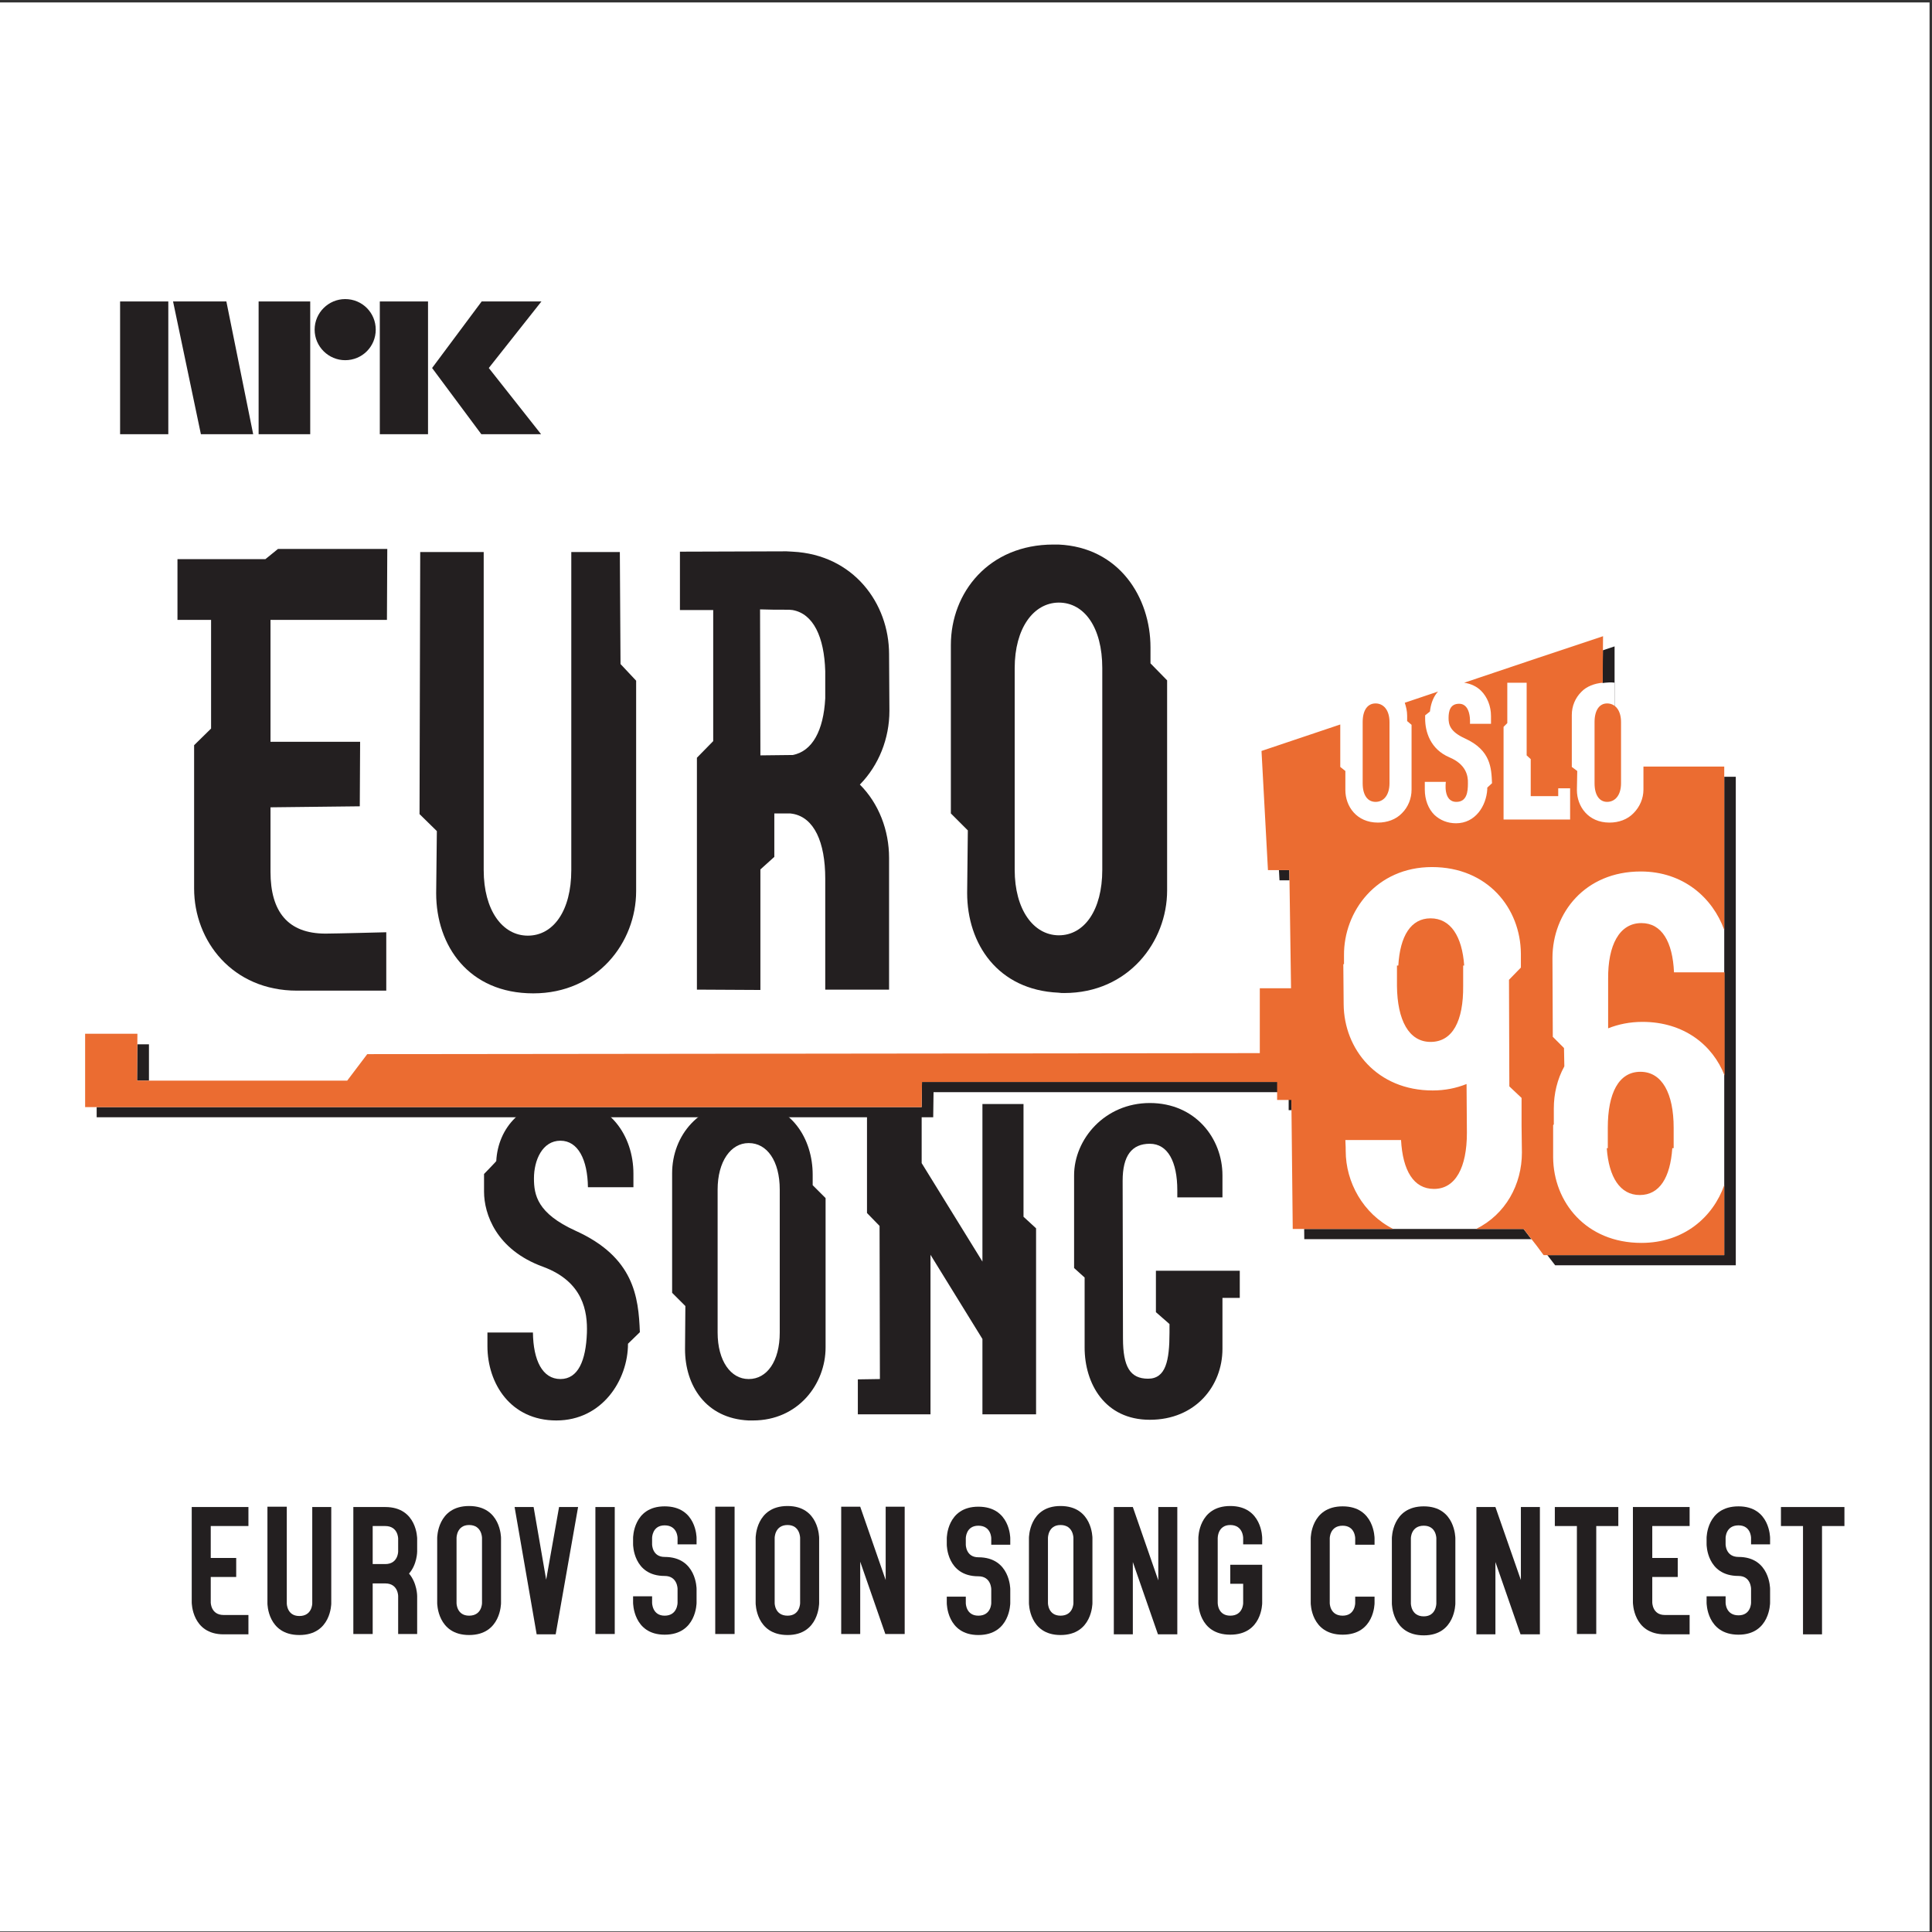
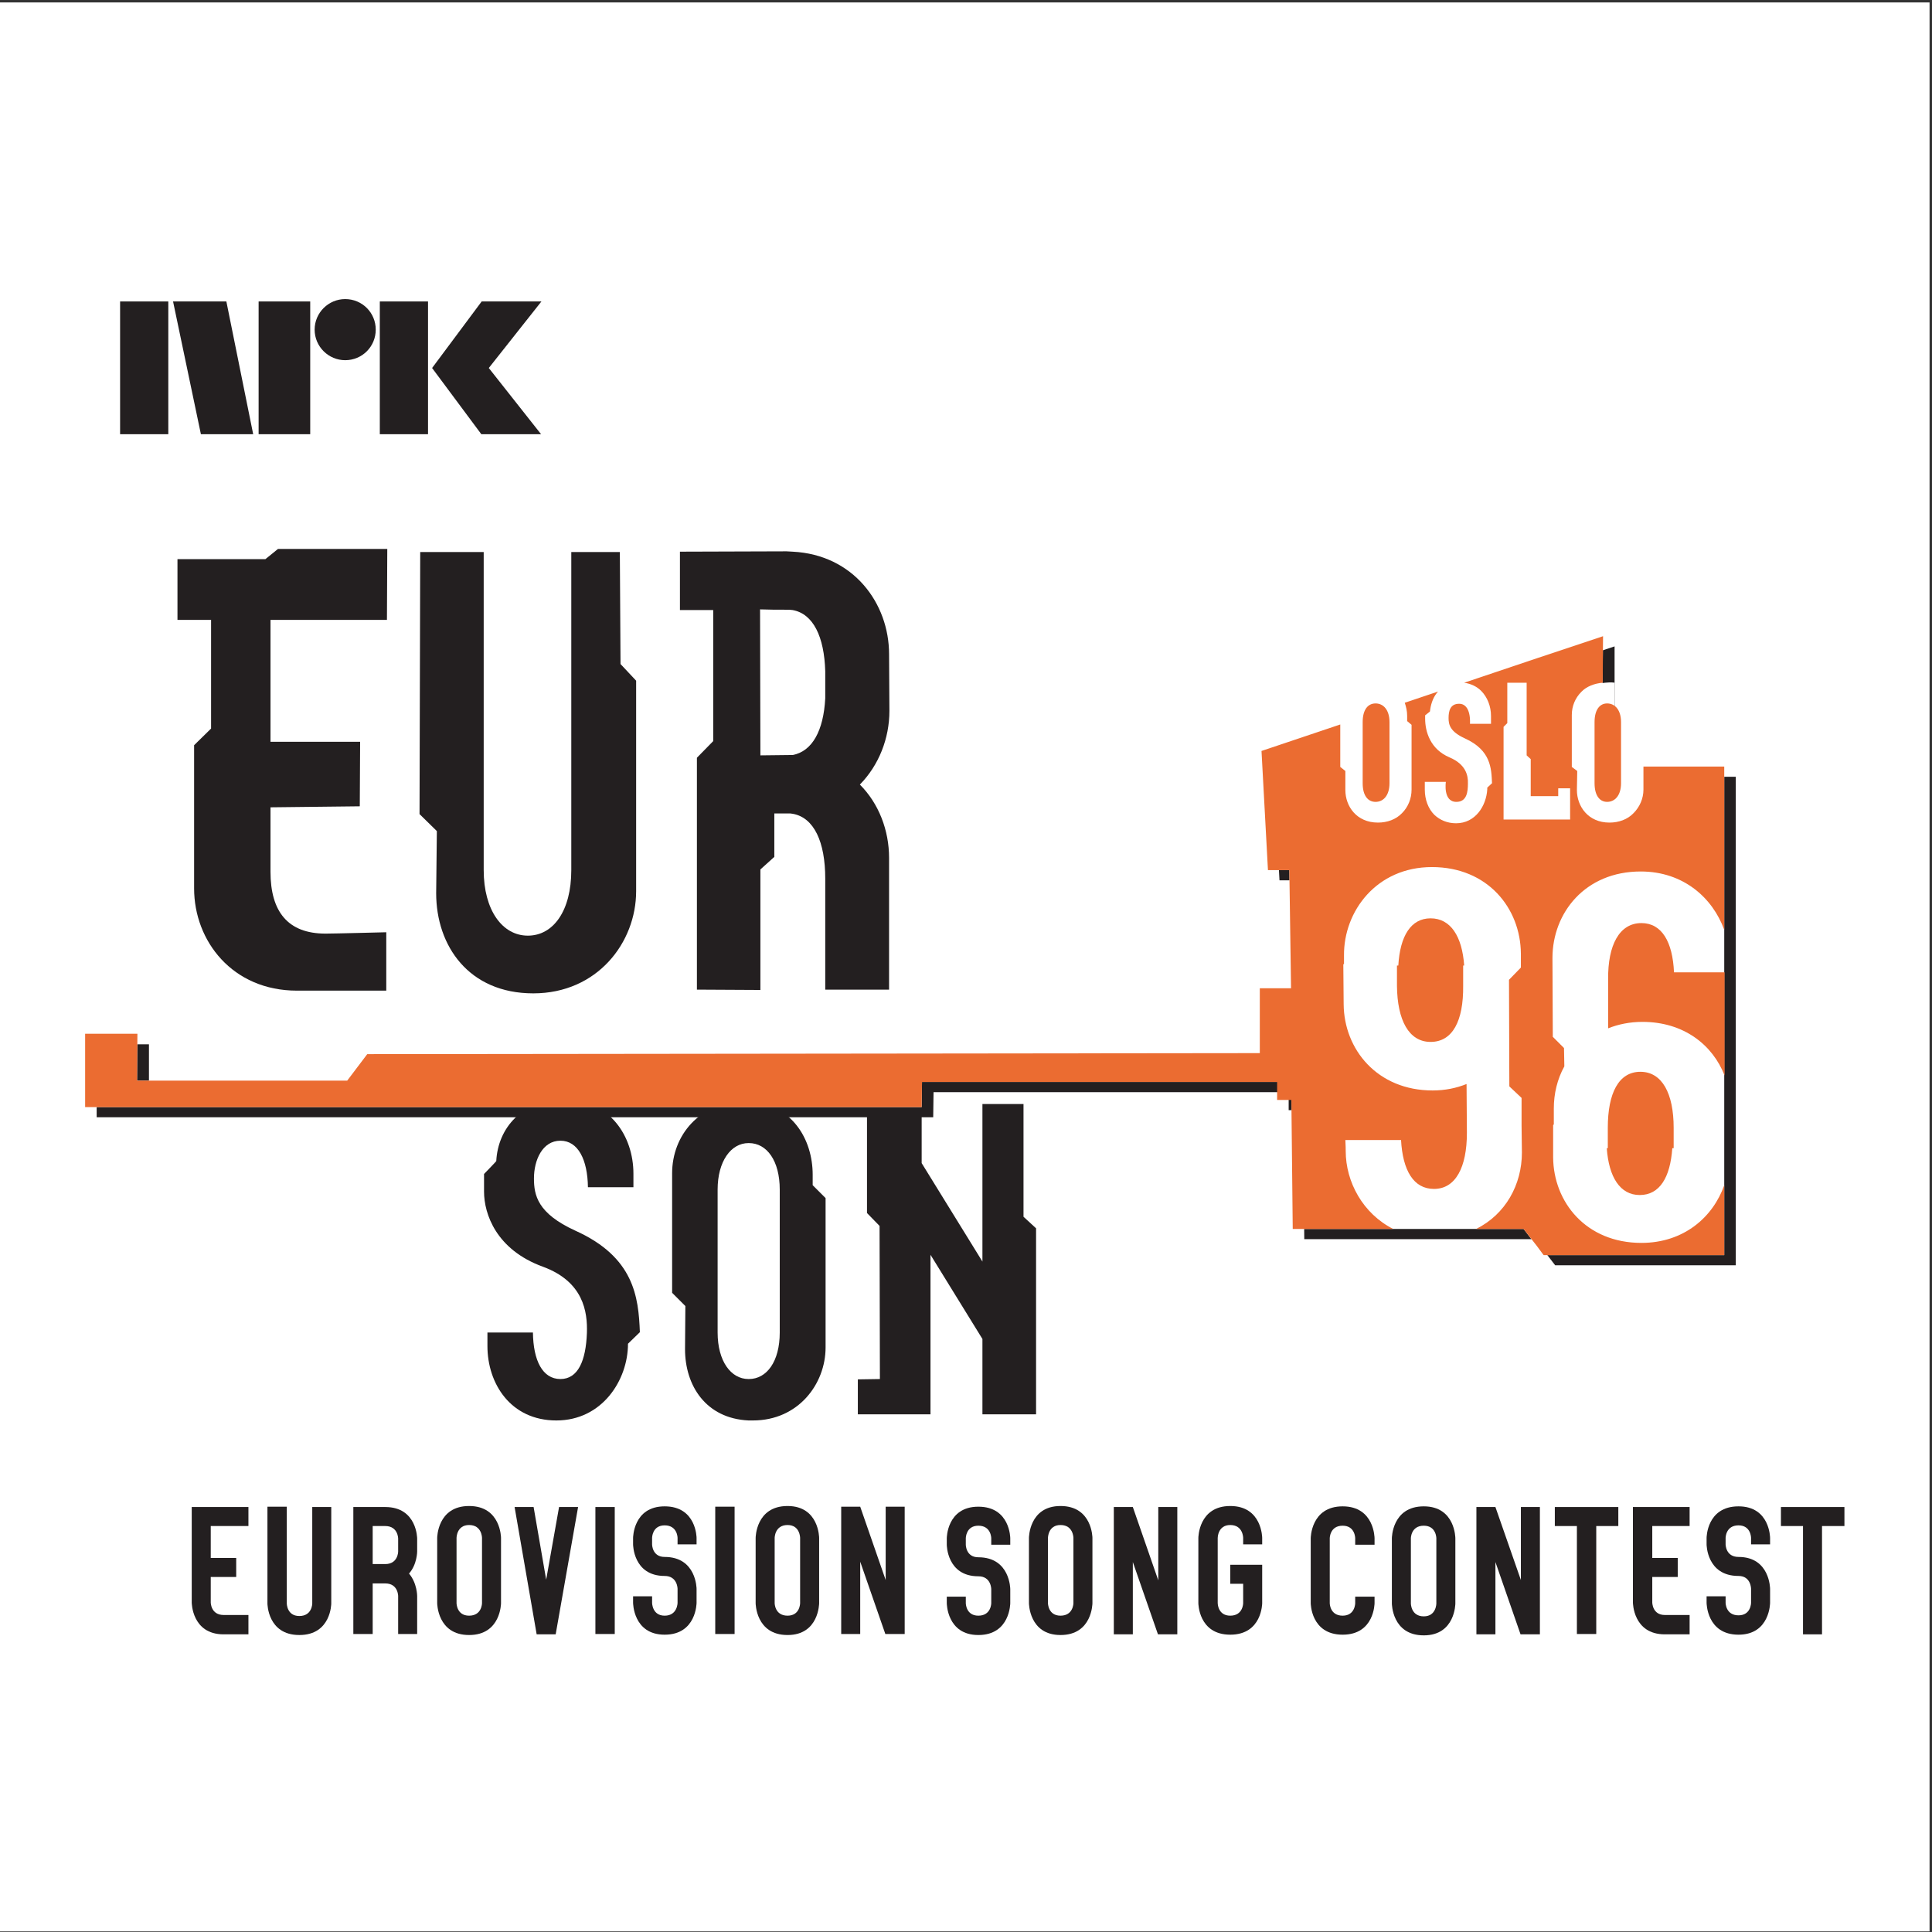
<svg xmlns="http://www.w3.org/2000/svg" xmlns:ns1="http://sodipodi.sourceforge.net/DTD/sodipodi-0.dtd" xmlns:ns2="http://www.inkscape.org/namespaces/inkscape" id="svg2403" ns1:version="0.32" ns2:version="0.46" width="241.25" height="241.25" xml:space="preserve" ns1:docname="Eurovision_Song_Contest_1996.svg" ns2:output_extension="org.inkscape.output.svg.inkscape">
  <rect width="100%" height="100%" fill="#333333" stroke="none" />
  <defs id="defs2406">
    <ns2:perspective ns1:type="inkscape:persp3d" ns2:vp_x="0 : 526.18109 : 1" ns2:vp_y="0 : 1000 : 0" ns2:vp_z="744.09448 : 526.18109 : 1" ns2:persp3d-origin="372.04724 : 350.78739 : 1" id="perspective2410" />
  </defs>
  <ns1:namedview ns2:window-height="667" ns2:window-width="640" ns2:pageshadow="2" ns2:pageopacity="0.0" guidetolerance="10.0" gridtolerance="10.0" objecttolerance="10.0" borderopacity="1.0" bordercolor="#666666" pagecolor="#ffffff" id="base" showgrid="false" ns2:zoom="1.9150259" ns2:cx="120.625" ns2:cy="120.625" ns2:window-x="66" ns2:window-y="67" ns2:current-layer="g2412" />
  <g id="g2412" ns2:groupmode="layer" ns2:label="Eurovision_Song_Contest_1996" transform="matrix(1.25, 0, 0, -1.25, 0, 241.25)">
    <path d="M 0,0.06 L 192.756,0.06 L 192.756,192.756 L 0,192.756 L 0,0.06 z" style="fill: rgb(255, 255, 255); fill-opacity: 1; fill-rule: nonzero; stroke: none;" id="path2414" />
    <path d="M 173.399,115.404 L 161.291,115.404 L 161.291,128.428 C 149.908,124.638 138.548,120.779 127.173,116.964 L 127.817,105.06 C 127.919,105.06 128.326,105.06 129.954,105.06 L 130.124,93.224 L 127.037,93.224 L 127.037,86.746 L 37.875,86.678 L 35.84,84.033 L 14.88,84.033 L 14.88,88.679 L 9.657,88.679 L 9.657,81.387 L 93.224,81.387 L 93.258,83.897 L 128.733,83.897 L 128.733,82.1 L 130.157,82.1 L 130.293,69.212 C 130.327,69.212 140.366,69.212 140.366,69.212 L 153.355,69.212 L 155.356,66.601 L 173.399,66.601 L 173.399,115.404" style="fill: rgb(35, 31, 32); fill-opacity: 1; fill-rule: evenodd; stroke: none;" id="path2416" />
    <path d="M 57.477,70.06 C 53.679,71.79 53.34,73.621 53.34,75.283 C 53.34,77.114 54.188,79.047 55.985,79.047 C 57.749,79.047 58.698,77.148 58.732,74.401 L 63.277,74.401 L 63.277,75.758 C 63.277,79.488 60.937,83.151 56.358,83.151 C 52.187,83.151 49.745,80.336 49.575,77.012 C 49.575,76.978 48.354,75.724 48.354,75.724 C 48.354,75.452 48.354,73.96 48.354,73.96 C 48.354,71.722 49.575,68.161 54.221,66.465 C 58.291,64.973 58.698,61.954 58.63,59.852 C 58.529,57.07 57.749,55.239 55.985,55.239 C 54.188,55.239 53.272,57.104 53.238,59.885 L 48.693,59.885 L 48.693,58.529 C 48.693,54.798 51,51.101 55.578,51.101 C 60.157,51.101 62.734,55.137 62.734,58.766 L 63.921,59.919 C 63.785,63.446 63.345,67.414 57.477,70.06" style="fill: rgb(35, 31, 32); fill-opacity: 1; fill-rule: evenodd; stroke: none;" id="path2418" />
    <path d="M 102.245,71.45 L 102.245,82.71 C 102.211,82.71 98.141,82.71 98.141,82.71 L 98.141,66.974 L 92.071,76.809 L 92.071,82.744 C 90.782,82.744 90.375,82.744 90.239,82.744 L 90.206,82.744 C 89.052,82.744 86.61,82.744 86.61,82.744 L 86.61,71.823 L 87.865,70.535 L 87.899,55.239 L 85.695,55.205 L 85.695,51.712 L 92.953,51.712 L 92.953,67.652 L 98.141,59.241 L 98.141,51.712 L 103.5,51.712 L 103.5,70.297 L 102.245,71.45" style="fill: rgb(35, 31, 32); fill-opacity: 1; fill-rule: evenodd; stroke: none;" id="path2420" />
    <path d="M 82.473,73.316 L 81.184,74.604 C 81.184,74.604 81.184,75.486 81.184,75.656 C 81.184,79.183 79.115,82.744 74.774,82.948 L 74.774,78.81 C 74.808,78.81 74.808,78.81 74.808,78.81 C 76.605,78.81 77.894,77.047 77.894,74.164 C 77.894,73.858 77.894,60.191 77.894,59.885 C 77.894,57.002 76.605,55.239 74.808,55.239 C 74.808,55.239 74.808,55.239 74.774,55.239 L 74.774,51.101 C 74.91,51.101 75.046,51.101 75.215,51.101 C 79.76,51.101 82.473,54.764 82.473,58.393 C 82.473,58.529 82.473,68.703 82.473,73.316 z M 74.774,82.948 C 74.672,82.948 74.537,82.948 74.435,82.948 C 69.856,82.948 67.143,79.556 67.143,75.792 L 67.143,63.854 L 68.466,62.531 L 68.432,58.224 C 68.432,54.595 70.501,51.305 74.774,51.101 L 74.774,55.239 C 73.011,55.239 71.688,57.036 71.688,59.885 L 71.688,74.164 C 71.688,76.978 73.011,78.81 74.774,78.81 L 74.774,82.948" style="fill: rgb(35, 31, 32); fill-opacity: 1; fill-rule: evenodd; stroke: none;" id="path2422" />
-     <path d="M 123.849,66.058 L 115.472,66.058 L 115.472,61.92 L 116.829,60.733 L 116.829,59.885 C 116.829,57.07 116.456,55.273 114.692,55.273 C 112.895,55.273 112.182,56.46 112.182,59.309 C 112.182,60.021 112.148,75.046 112.148,75.046 C 112.148,77.555 113.064,78.742 114.862,78.742 C 116.659,78.742 117.609,76.945 117.609,74.096 L 117.609,73.384 L 122.119,73.384 L 122.119,75.588 C 122.119,79.285 119.406,82.812 114.862,82.812 C 110.351,82.812 107.298,79.183 107.298,75.588 C 107.298,75.452 107.298,66.329 107.298,66.329 L 108.35,65.38 C 108.35,65.38 108.35,58.461 108.35,58.393 C 108.35,54.798 110.351,51.169 114.862,51.169 C 119.406,51.169 122.119,54.527 122.119,58.257 L 122.119,63.345 L 123.849,63.345 L 123.849,66.058" style="fill: rgb(35, 31, 32); fill-opacity: 1; fill-rule: evenodd; stroke: none;" id="path2424" />
    <path d="M 38.688,138.161 L 27.768,138.161 L 26.513,137.144 L 17.729,137.144 L 17.729,131.073 L 21.086,131.073 L 21.086,120.22 L 19.391,118.558 L 19.391,104.246 C 19.391,98.989 23.223,94.038 29.667,94.038 C 32.923,94.038 38.587,94.038 38.587,94.038 L 38.587,99.871 C 38.587,99.871 33.364,99.736 32.516,99.736 C 28.751,99.736 27.022,101.94 27.022,105.908 L 27.022,112.352 L 35.941,112.453 L 35.975,118.897 L 27.022,118.897 L 27.022,131.073 L 38.654,131.073 L 38.688,138.161" style="fill: rgb(35, 31, 32); fill-opacity: 1; fill-rule: evenodd; stroke: none;" id="path2426" />
    <path d="M 63.548,103.975 C 63.548,104.212 63.548,118.524 63.548,125.002 L 61.988,126.664 L 61.92,137.856 L 57.07,137.856 C 57.07,137.856 57.07,106.519 57.07,106.078 C 57.07,102.008 55.273,99.532 52.729,99.532 C 50.186,99.532 48.32,102.076 48.32,106.078 L 48.32,137.856 L 41.978,137.856 L 41.91,111.674 L 43.64,109.978 L 43.572,103.771 C 43.572,98.514 46.828,93.767 53.272,93.767 C 59.682,93.767 63.548,98.854 63.548,103.975" style="fill: rgb(35, 31, 32); fill-opacity: 1; fill-rule: evenodd; stroke: none;" id="path2428" />
    <path d="M 88.849,121.984 L 88.815,127.647 C 88.815,132.735 85.254,137.585 79.183,137.89 L 79.183,132.057 C 81.252,131.683 82.337,129.377 82.439,125.952 C 82.439,125.85 82.439,123.34 82.439,123.239 C 82.269,120.017 81.15,117.948 79.183,117.575 L 79.183,111.707 C 81.32,111.334 82.439,108.893 82.439,105.23 L 82.439,94.14 L 88.815,94.14 L 88.815,107.298 C 88.815,110.046 87.797,112.725 85.898,114.624 C 87.797,116.558 88.849,119.237 88.849,121.984 z M 79.183,137.89 C 78.979,137.89 78.776,137.924 78.573,137.924 C 76.3,137.924 67.923,137.89 67.923,137.89 L 67.923,132.057 L 71.247,132.057 L 71.247,118.965 L 69.619,117.304 L 69.619,94.14 L 75.961,94.106 L 75.961,106.146 L 77.352,107.4 L 77.352,111.741 C 77.691,111.741 78.81,111.741 78.946,111.741 C 79.013,111.741 79.081,111.707 79.183,111.707 L 79.183,117.575 C 79.115,117.575 79.013,117.575 78.946,117.575 C 78.81,117.575 75.961,117.541 75.961,117.541 L 75.927,132.125 C 76.775,132.091 77.691,132.091 78.573,132.091 C 78.776,132.091 78.979,132.091 79.183,132.057 L 79.183,137.89" style="fill: rgb(35, 31, 32); fill-opacity: 1; fill-rule: evenodd; stroke: none;" id="path2430" />
-     <path d="M 116.591,125.036 L 114.93,126.732 C 114.93,126.732 114.93,128.122 114.93,128.326 C 114.93,133.311 111.809,138.331 105.739,138.602 L 105.739,132.803 L 105.772,132.803 C 108.316,132.803 110.114,130.327 110.114,126.257 C 110.114,125.782 110.114,106.552 110.114,106.112 C 110.114,102.076 108.316,99.566 105.772,99.566 L 105.739,99.566 L 105.739,93.834 C 105.942,93.8 106.112,93.8 106.315,93.8 C 112.725,93.8 116.591,98.921 116.591,104.043 C 116.591,104.246 116.591,118.558 116.591,125.036 z M 105.739,138.602 C 105.569,138.602 105.399,138.602 105.23,138.602 C 98.786,138.602 94.988,133.82 94.988,128.563 L 94.988,111.741 L 96.683,110.046 L 96.615,103.805 C 96.615,98.718 99.668,94.106 105.739,93.834 L 105.739,99.566 C 103.229,99.6 101.364,102.143 101.364,106.112 L 101.364,126.257 C 101.364,130.225 103.229,132.769 105.739,132.803 L 105.739,138.602" style="fill: rgb(35, 31, 32); fill-opacity: 1; fill-rule: evenodd; stroke: none;" id="path2432" />
    <path d="M 135.38,33.5 L 135.38,32.855 C 135.38,32.855 135.38,31.6 134.126,31.6 C 132.837,31.6 132.837,32.855 132.837,32.855 L 132.837,39.333 C 132.837,39.333 132.837,40.588 134.126,40.588 C 135.38,40.588 135.38,39.333 135.38,39.333 L 135.38,38.688 L 137.313,38.688 L 137.313,39.333 C 137.313,39.333 137.313,42.521 134.126,42.521 C 130.937,42.521 130.937,39.333 130.937,39.333 L 130.937,32.855 C 130.937,32.855 130.937,29.701 134.126,29.701 C 137.313,29.701 137.313,32.855 137.313,32.855 L 137.313,33.5 L 135.38,33.5" style="fill: rgb(35, 31, 32); fill-opacity: 1; fill-rule: evenodd; stroke: none;" id="path2434" />
    <path d="M 24.817,40.554 L 24.817,42.453 L 19.153,42.453 L 19.153,32.923 C 19.153,32.923 19.153,29.735 22.341,29.735 C 24.512,29.735 24.817,29.735 24.817,29.735 L 24.817,31.668 C 24.817,31.668 23.596,31.668 22.341,31.668 C 21.053,31.668 21.053,32.923 21.053,32.923 L 21.053,35.467 L 23.596,35.467 L 23.596,37.366 L 21.053,37.366 L 21.053,40.554 L 24.817,40.554" style="fill: rgb(35, 31, 32); fill-opacity: 1; fill-rule: evenodd; stroke: none;" id="path2436" />
    <path d="M 168.787,40.554 L 168.787,42.453 L 163.123,42.453 L 163.123,32.923 C 163.123,32.923 163.123,29.735 166.311,29.735 C 168.481,29.735 168.787,29.735 168.787,29.735 L 168.787,31.668 C 168.787,31.668 167.6,31.668 166.311,31.668 C 165.056,31.668 165.056,32.923 165.056,32.923 L 165.056,35.467 L 167.6,35.467 L 167.6,37.366 L 165.056,37.366 L 165.056,40.554 L 168.787,40.554" style="fill: rgb(35, 31, 32); fill-opacity: 1; fill-rule: evenodd; stroke: none;" id="path2438" />
    <path d="M 59.478,29.769 L 61.411,29.769 L 61.411,42.453 L 59.478,42.453 L 59.478,29.769 z" style="fill: rgb(35, 31, 32); fill-opacity: 1; fill-rule: nonzero; stroke: none;" id="path2440" />
    <path d="M 71.45,29.769 L 73.383,29.769 L 73.383,42.487 L 71.45,42.487 L 71.45,29.769 z" style="fill: rgb(35, 31, 32); fill-opacity: 1; fill-rule: nonzero; stroke: none;" id="path2442" />
    <path d="M 126.088,38.722 L 126.088,39.367 C 126.088,39.367 126.088,42.555 122.899,42.555 C 119.712,42.555 119.712,39.367 119.712,39.367 L 119.712,32.855 C 119.712,32.855 119.712,29.701 122.899,29.701 C 126.088,29.701 126.088,32.855 126.088,32.855 L 126.088,36.687 L 122.899,36.687 L 122.899,34.788 L 124.188,34.788 L 124.188,32.855 C 124.188,32.855 124.188,31.6 122.899,31.6 C 121.645,31.6 121.645,32.855 121.645,32.855 L 121.645,39.367 C 121.645,39.367 121.645,40.656 122.899,40.656 C 124.188,40.656 124.188,39.367 124.188,39.367 L 124.188,38.722 L 126.088,38.722" style="fill: rgb(35, 31, 32); fill-opacity: 1; fill-rule: evenodd; stroke: none;" id="path2444" />
    <path d="M 88.476,42.487 L 88.476,35.161 L 85.932,42.487 L 84.033,42.487 L 84.033,29.769 L 85.932,29.769 L 85.932,36.993 L 88.442,29.769 L 90.375,29.769 L 90.375,42.487 L 88.476,42.487" style="fill: rgb(35, 31, 32); fill-opacity: 1; fill-rule: evenodd; stroke: none;" id="path2446" />
    <path d="M 151.931,42.453 L 151.931,35.161 L 149.387,42.453 L 147.488,42.453 L 147.488,29.735 L 149.387,29.735 L 149.387,36.959 L 151.897,29.735 L 153.83,29.735 L 153.83,42.453 L 151.931,42.453" style="fill: rgb(35, 31, 32); fill-opacity: 1; fill-rule: evenodd; stroke: none;" id="path2448" />
    <path d="M 115.709,42.453 L 115.709,35.127 L 113.166,42.453 L 111.267,42.453 L 111.267,29.735 L 113.166,29.735 L 113.166,36.959 L 115.676,29.735 L 117.609,29.735 L 117.609,42.453 L 115.709,42.453" style="fill: rgb(35, 31, 32); fill-opacity: 1; fill-rule: evenodd; stroke: none;" id="path2450" />
    <path d="M 31.193,42.453 L 31.193,32.821 C 31.193,32.821 31.193,31.566 29.904,31.566 C 28.649,31.566 28.649,32.821 28.649,32.821 L 28.649,42.487 L 26.716,42.487 L 26.716,32.821 C 26.716,32.821 26.716,29.667 29.904,29.667 C 33.092,29.667 33.092,32.821 33.092,32.821 L 33.092,42.453 L 31.193,42.453" style="fill: rgb(35, 31, 32); fill-opacity: 1; fill-rule: evenodd; stroke: none;" id="path2452" />
    <path d="M 38.485,34.822 C 39.774,34.822 39.774,33.567 39.774,33.567 L 39.774,29.769 L 41.673,29.769 L 41.673,33.567 C 41.673,33.567 41.673,34.856 40.859,35.806 C 41.673,36.721 41.673,38.01 41.673,38.01 L 41.673,39.299 C 41.673,39.299 41.673,42.453 38.485,42.453 L 38.485,40.554 C 39.774,40.554 39.774,39.299 39.774,39.299 L 39.774,38.01 C 39.774,38.01 39.774,36.755 38.485,36.755 L 38.485,34.822 z M 37.23,34.822 C 37.23,34.822 37.23,34.822 38.485,34.822 L 38.485,36.755 C 38.281,36.755 37.773,36.755 37.23,36.755 L 37.23,40.554 C 37.23,40.554 37.23,40.554 38.485,40.554 L 38.485,42.453 C 37.976,42.453 35.297,42.453 35.297,42.453 L 35.297,29.769 L 37.23,29.769 L 37.23,34.822" style="fill: rgb(35, 31, 32); fill-opacity: 1; fill-rule: evenodd; stroke: none;" id="path2454" />
    <path d="M 46.862,29.667 C 50.05,29.667 50.05,32.855 50.05,32.855 L 50.05,39.367 C 50.05,39.367 50.05,42.555 46.862,42.555 L 46.862,40.656 C 48.151,40.656 48.151,39.367 48.151,39.367 L 48.151,32.855 C 48.151,32.855 48.151,31.6 46.862,31.6 L 46.862,29.667 z M 46.862,42.555 C 43.674,42.555 43.674,39.367 43.674,39.367 L 43.674,32.855 C 43.674,32.855 43.674,29.667 46.862,29.667 L 46.862,31.6 C 45.607,31.6 45.607,32.855 45.607,32.855 L 45.607,39.367 C 45.607,39.367 45.607,40.656 46.862,40.656 L 46.862,42.555" style="fill: rgb(35, 31, 32); fill-opacity: 1; fill-rule: evenodd; stroke: none;" id="path2456" />
    <path d="M 78.674,29.667 C 81.829,29.667 81.829,32.855 81.829,32.855 L 81.829,39.367 C 81.829,39.367 81.829,42.555 78.674,42.555 L 78.674,40.656 C 79.929,40.656 79.929,39.367 79.929,39.367 L 79.929,32.855 C 79.929,32.855 79.929,31.6 78.674,31.6 L 78.674,29.667 z M 78.674,42.555 C 75.486,42.555 75.486,39.367 75.486,39.367 L 75.486,32.855 C 75.486,32.855 75.486,29.667 78.674,29.667 L 78.674,31.6 C 77.386,31.6 77.386,32.855 77.386,32.855 L 77.386,39.367 C 77.386,39.367 77.386,40.656 78.674,40.656 L 78.674,42.555" style="fill: rgb(35, 31, 32); fill-opacity: 1; fill-rule: evenodd; stroke: none;" id="path2458" />
    <path d="M 55.849,42.453 L 54.561,35.195 L 53.306,42.453 L 51.407,42.453 L 53.611,29.735 L 55.51,29.735 L 57.749,42.453 L 55.849,42.453" style="fill: rgb(35, 31, 32); fill-opacity: 1; fill-rule: evenodd; stroke: none;" id="path2460" />
    <path d="M 66.397,35.568 C 63.243,35.568 63.243,38.722 63.243,38.722 L 63.243,39.367 C 63.243,39.367 63.243,42.521 66.397,42.521 C 69.585,42.521 69.585,39.367 69.585,39.367 L 69.585,38.722 L 67.686,38.722 L 67.686,39.367 C 67.686,39.367 67.686,40.622 66.397,40.622 C 65.142,40.622 65.142,39.367 65.142,39.367 L 65.142,38.722 C 65.142,38.722 65.142,37.467 66.397,37.467 C 69.585,37.467 69.585,34.279 69.585,34.279 L 69.585,32.889 C 69.585,32.889 69.585,29.701 66.397,29.701 C 63.243,29.701 63.243,32.889 63.243,32.889 L 63.243,33.533 L 65.142,33.533 L 65.142,32.889 C 65.142,32.889 65.142,31.6 66.397,31.6 C 67.686,31.6 67.686,32.889 67.686,32.889 L 67.686,34.279 C 67.686,34.279 67.686,35.568 66.397,35.568" style="fill: rgb(35, 31, 32); fill-opacity: 1; fill-rule: evenodd; stroke: none;" id="path2462" />
    <path d="M 105.942,29.667 C 109.13,29.667 109.13,32.855 109.13,32.855 L 109.13,39.367 C 109.13,39.367 109.13,42.555 105.942,42.555 L 105.942,40.656 C 107.231,40.656 107.231,39.367 107.231,39.367 L 107.231,32.855 C 107.231,32.855 107.231,31.6 105.942,31.6 L 105.942,29.667 z M 105.942,42.555 C 102.788,42.555 102.788,39.367 102.788,39.367 L 102.788,32.855 C 102.788,32.855 102.788,29.667 105.942,29.667 L 105.942,31.6 C 104.687,31.6 104.687,32.855 104.687,32.855 L 104.687,39.367 C 104.687,39.367 104.687,40.656 105.942,40.656 L 105.942,42.555" style="fill: rgb(35, 31, 32); fill-opacity: 1; fill-rule: evenodd; stroke: none;" id="path2464" />
    <path d="M 142.231,29.633 C 145.385,29.633 145.385,32.821 145.385,32.821 L 145.385,39.333 C 145.385,39.333 145.385,42.521 142.231,42.521 L 142.231,40.588 C 143.486,40.588 143.486,39.333 143.486,39.333 L 143.486,32.821 C 143.486,32.821 143.486,31.532 142.231,31.532 L 142.231,29.633 z M 142.231,42.521 C 139.043,42.521 139.043,39.333 139.043,39.333 L 139.043,32.821 C 139.043,32.821 139.043,29.633 142.231,29.633 L 142.231,31.532 C 140.942,31.532 140.942,32.821 140.942,32.821 L 140.942,39.333 C 140.942,39.333 140.942,40.588 142.231,40.588 L 142.231,42.521" style="fill: rgb(35, 31, 32); fill-opacity: 1; fill-rule: evenodd; stroke: none;" id="path2466" />
    <path d="M 97.735,35.534 C 94.58,35.534 94.58,38.688 94.58,38.688 L 94.58,39.333 C 94.58,39.333 94.58,42.487 97.735,42.487 C 100.922,42.487 100.922,39.333 100.922,39.333 L 100.922,38.688 L 99.023,38.688 L 99.023,39.333 C 99.023,39.333 99.023,40.588 97.735,40.588 C 96.48,40.588 96.48,39.333 96.48,39.333 L 96.48,38.688 C 96.48,38.688 96.48,37.433 97.735,37.433 C 100.922,37.433 100.922,34.246 100.922,34.246 L 100.922,32.855 C 100.922,32.855 100.922,29.667 97.735,29.667 C 94.58,29.667 94.58,32.855 94.58,32.855 L 94.58,33.5 L 96.48,33.5 L 96.48,32.855 C 96.48,32.855 96.48,31.6 97.735,31.6 C 99.023,31.6 99.023,32.855 99.023,32.855 L 99.023,34.246 C 99.023,34.246 99.023,35.534 97.735,35.534" style="fill: rgb(35, 31, 32); fill-opacity: 1; fill-rule: evenodd; stroke: none;" id="path2468" />
    <path d="M 173.671,35.568 C 170.482,35.568 170.482,38.722 170.482,38.722 L 170.482,39.367 C 170.482,39.367 170.482,42.521 173.671,42.521 C 176.825,42.521 176.825,39.367 176.825,39.367 L 176.825,38.722 L 174.925,38.722 L 174.925,39.367 C 174.925,39.367 174.925,40.622 173.671,40.622 C 172.382,40.622 172.382,39.367 172.382,39.367 L 172.382,38.722 C 172.382,38.722 172.382,37.467 173.671,37.467 C 176.825,37.467 176.825,34.279 176.825,34.279 L 176.825,32.889 C 176.825,32.889 176.825,29.701 173.671,29.701 C 170.482,29.701 170.482,32.889 170.482,32.889 L 170.482,33.533 L 172.382,33.533 L 172.382,32.889 C 172.382,32.889 172.382,31.634 173.671,31.634 C 174.925,31.634 174.925,32.889 174.925,32.889 L 174.925,34.279 C 174.925,34.279 174.925,35.568 173.671,35.568" style="fill: rgb(35, 31, 32); fill-opacity: 1; fill-rule: evenodd; stroke: none;" id="path2470" />
    <path d="M 161.664,42.453 L 155.322,42.453 L 155.322,40.554 L 157.527,40.554 L 157.527,29.769 L 159.46,29.769 L 159.46,40.554 L 161.664,40.554 L 161.664,42.453" style="fill: rgb(35, 31, 32); fill-opacity: 1; fill-rule: evenodd; stroke: none;" id="path2472" />
    <path d="M 184.252,42.453 L 177.91,42.453 L 177.91,40.554 L 180.114,40.554 L 180.114,29.735 L 182.013,29.735 L 182.013,40.554 L 184.252,40.554 L 184.252,42.453" style="fill: rgb(35, 31, 32); fill-opacity: 1; fill-rule: evenodd; stroke: none;" id="path2474" />
    <path d="M 11.997,149.624 L 16.813,149.624 L 16.813,162.885 L 11.997,162.885 L 11.997,149.624 z" style="fill: rgb(35, 31, 32); fill-opacity: 1; fill-rule: nonzero; stroke: none;" id="path2476" />
    <path d="M 17.288,162.885 L 20.069,149.624 L 25.292,149.624 L 22.613,162.885 L 17.288,162.885" style="fill: rgb(35, 31, 32); fill-opacity: 1; fill-rule: evenodd; stroke: none;" id="path2478" />
    <path d="M 25.835,149.624 L 30.99,149.624 L 30.99,162.885 L 25.835,162.885 L 25.835,149.624 z" style="fill: rgb(35, 31, 32); fill-opacity: 1; fill-rule: nonzero; stroke: none;" id="path2480" />
    <path d="M 37.942,149.624 L 42.758,149.624 L 42.758,162.885 L 37.942,162.885 L 37.942,149.624 z" style="fill: rgb(35, 31, 32); fill-opacity: 1; fill-rule: nonzero; stroke: none;" id="path2482" />
    <path d="M 54.086,162.885 L 48.117,162.885 L 43.165,156.238 L 48.083,149.624 L 54.052,149.624 L 48.829,156.238 L 54.086,162.885" style="fill: rgb(35, 31, 32); fill-opacity: 1; fill-rule: evenodd; stroke: none;" id="path2484" />
    <path d="M 34.483,163.123 C 32.821,163.123 31.431,161.766 31.431,160.07 C 31.431,158.375 32.821,157.018 34.483,157.018 C 36.179,157.018 37.535,158.375 37.535,160.07 C 37.535,161.766 36.179,163.123 34.483,163.123" style="fill: rgb(35, 31, 32); fill-opacity: 1; fill-rule: evenodd; stroke: none;" id="path2486" />
    <path d="M 160.003,116.456 L 160.138,129.445 L 126.02,117.982 L 126.664,106.078 C 126.766,106.078 127.139,106.078 128.801,106.078 L 128.97,88.849 L 127.783,88.849 L 127.783,87.797 L 36.687,87.696 L 34.686,85.05 L 13.693,85.05 L 13.727,89.731 L 8.504,89.731 L 8.504,82.405 L 92.071,82.405 L 92.105,84.915 L 129.004,84.915 L 129.14,70.229 C 129.174,70.229 152.202,70.229 152.202,70.229 L 154.203,67.618 L 172.246,67.618 L 172.246,116.422 L 160.003,116.456" style="fill: rgb(255, 255, 255); fill-opacity: 1; fill-rule: evenodd; stroke: none;" id="path2488" />
    <path d="M 158.951,120.966 L 161.291,121.17 L 161.291,124.799 C 161.291,124.799 160.986,124.867 160.342,124.799 C 159.697,124.731 158.341,124.392 158.341,124.392 L 158.951,120.966" style="fill: rgb(255, 255, 255); fill-opacity: 1; fill-rule: evenodd; stroke: none;" id="path2490" />
    <path d="M 142.91,101.262 C 140.942,101.262 139.857,99.498 139.687,96.547 L 139.552,96.547 L 139.552,94.513 C 139.586,91.087 140.739,88.917 142.91,88.917 C 145.114,88.917 146.199,91.019 146.165,94.513 C 146.165,94.615 146.165,95.395 146.165,96.547 L 146.267,96.547 C 146.064,99.464 144.91,101.262 142.91,101.262" style="fill: rgb(235, 108, 49); fill-opacity: 1; fill-rule: evenodd; stroke: none;" id="path2492" />
    <path d="M 172.28,85.559 L 172.28,95.869 L 167.227,95.869 C 167.091,98.921 166.006,100.787 163.971,100.787 C 161.766,100.787 160.613,98.582 160.647,95.191 L 160.647,90.273 C 161.664,90.68 162.818,90.918 164.072,90.918 C 168.21,90.918 171.093,88.612 172.28,85.559" style="fill: rgb(235, 108, 49); fill-opacity: 1; fill-rule: evenodd; stroke: none;" id="path2494" />
    <path d="M 163.801,73.621 C 165.802,73.621 166.853,75.385 167.057,78.301 L 167.193,78.301 L 167.193,80.336 C 167.193,83.762 166.04,85.932 163.869,85.932 C 161.698,85.932 160.613,83.796 160.613,80.336 C 160.613,80.268 160.613,79.488 160.613,78.301 L 160.511,78.301 C 160.715,75.419 161.834,73.621 163.801,73.621" style="fill: rgb(235, 108, 49); fill-opacity: 1; fill-rule: evenodd; stroke: none;" id="path2496" />
    <path d="M 163.903,105.942 C 168.176,105.942 171.093,103.296 172.246,100.109 L 172.246,116.422 L 164.174,116.422 L 164.174,114.115 C 164.174,113.234 163.801,112.386 163.191,111.775 C 162.58,111.131 161.698,110.826 160.783,110.826 C 158.646,110.826 157.527,112.453 157.527,114.081 L 157.561,115.981 L 157.018,116.388 L 157.018,121.577 C 157.018,122.459 157.357,123.272 157.968,123.883 C 158.477,124.426 159.29,124.731 160.104,124.799 L 160.138,129.445 L 153.525,127.241 L 153.525,113.471 L 155.661,113.471 L 155.661,114.251 L 156.849,114.251 L 156.849,111.131 L 153.525,111.131 L 153.525,68.534 L 154.203,67.618 L 172.246,67.618 L 172.246,74.604 C 171.127,71.417 168.21,68.839 163.971,68.839 C 158.443,68.839 155.187,72.909 155.153,77.386 L 155.153,80.607 L 155.221,80.675 C 155.221,81.523 155.221,82.1 155.221,82.269 C 155.221,83.728 155.56,85.186 156.272,86.475 L 156.238,88.306 L 155.119,89.425 L 155.085,97.294 C 155.085,101.804 158.341,105.942 163.903,105.942 z M 153.525,127.241 L 146.267,124.799 C 146.945,124.697 147.522,124.426 147.963,123.985 C 148.573,123.374 148.946,122.459 148.946,121.475 L 148.946,120.695 L 146.844,120.695 C 146.844,120.695 147.013,122.696 145.758,122.696 C 144.876,122.696 144.707,121.984 144.707,121.272 C 144.707,120.627 144.843,119.915 146.335,119.237 C 148.946,118.05 148.98,116.252 149.048,114.76 L 148.573,114.319 C 148.573,114.319 148.573,114.183 148.573,114.149 C 148.472,112.488 147.386,110.758 145.453,110.758 C 144.605,110.758 143.859,111.063 143.283,111.606 C 142.672,112.216 142.333,113.132 142.333,114.115 L 142.333,114.896 L 144.436,114.896 C 144.436,114.896 144.13,112.895 145.487,112.895 C 146.538,112.895 146.64,113.912 146.64,114.726 C 146.674,115.574 146.403,116.659 144.809,117.337 C 142.876,118.151 142.367,119.915 142.367,121.204 L 142.367,121.543 L 142.841,121.916 C 142.841,121.916 142.876,122.086 142.876,122.153 C 142.977,122.798 143.215,123.442 143.656,123.917 L 140.332,122.798 C 140.467,122.391 140.569,121.95 140.569,121.509 L 140.569,120.966 L 141.01,120.593 L 141.01,114.115 C 141.01,113.234 140.671,112.386 140.061,111.775 C 139.45,111.131 138.568,110.826 137.653,110.826 C 135.516,110.826 134.397,112.453 134.397,114.081 L 134.397,115.981 L 133.888,116.388 L 133.888,120.627 L 126.02,117.982 L 126.664,106.078 C 126.766,106.078 127.139,106.078 128.801,106.078 L 128.97,94.275 L 125.85,94.275 L 125.85,87.797 L 36.687,87.696 L 34.686,85.05 L 13.693,85.05 L 13.727,89.731 L 8.504,89.731 L 8.504,82.405 L 92.071,82.405 L 92.105,84.915 L 127.58,84.915 L 127.58,83.117 L 129.004,83.117 L 129.14,70.229 C 129.174,70.229 139.179,70.229 139.179,70.229 C 136.16,71.756 134.431,74.91 134.431,78.03 C 134.431,78.166 134.431,78.539 134.397,79.115 L 139.959,79.115 C 140.128,76.063 141.214,74.231 143.249,74.231 C 145.419,74.231 146.538,76.402 146.538,79.828 L 146.504,84.711 C 145.487,84.304 144.368,84.067 143.113,84.067 C 137.585,84.067 134.261,88.171 134.227,92.681 L 134.193,96.683 L 134.261,96.683 C 134.261,97.294 134.261,97.497 134.261,97.565 C 134.227,101.974 137.517,106.383 143.045,106.383 C 148.607,106.383 151.897,102.279 151.931,97.735 L 151.931,96.344 L 150.744,95.123 L 150.778,84.474 L 151.999,83.321 L 151.999,80.574 L 152.033,77.86 C 152.033,74.672 150.405,71.688 147.454,70.229 L 152.202,70.229 L 153.525,68.534 L 153.525,111.131 L 150.201,111.131 L 150.201,120.39 L 150.574,120.763 L 150.574,124.799 L 152.507,124.799 L 152.507,117.541 L 152.914,117.168 L 152.914,113.471 L 153.525,113.471 L 153.525,127.241" style="fill: rgb(235, 108, 49); fill-opacity: 1; fill-rule: evenodd; stroke: none;" id="path2498" />
    <path d="M 160.545,112.895 C 159.799,112.895 159.29,113.539 159.29,114.76 L 159.29,120.864 C 159.29,122.086 159.799,122.73 160.545,122.73 C 161.325,122.73 161.936,122.086 161.936,120.864 C 161.936,120.729 161.936,114.896 161.936,114.76 C 161.936,113.539 161.325,112.895 160.545,112.895" style="fill: rgb(235, 108, 49); fill-opacity: 1; fill-rule: evenodd; stroke: none;" id="path2500" />
    <path d="M 137.415,112.895 C 136.635,112.895 136.126,113.539 136.126,114.76 L 136.126,120.864 C 136.126,122.086 136.635,122.73 137.415,122.73 C 138.195,122.73 138.806,122.086 138.806,120.864 C 138.806,120.729 138.806,114.896 138.806,114.76 C 138.806,113.539 138.195,112.895 137.415,112.895" style="fill: rgb(235, 108, 49); fill-opacity: 1; fill-rule: evenodd; stroke: none;" id="path2502" />
  </g>
</svg>